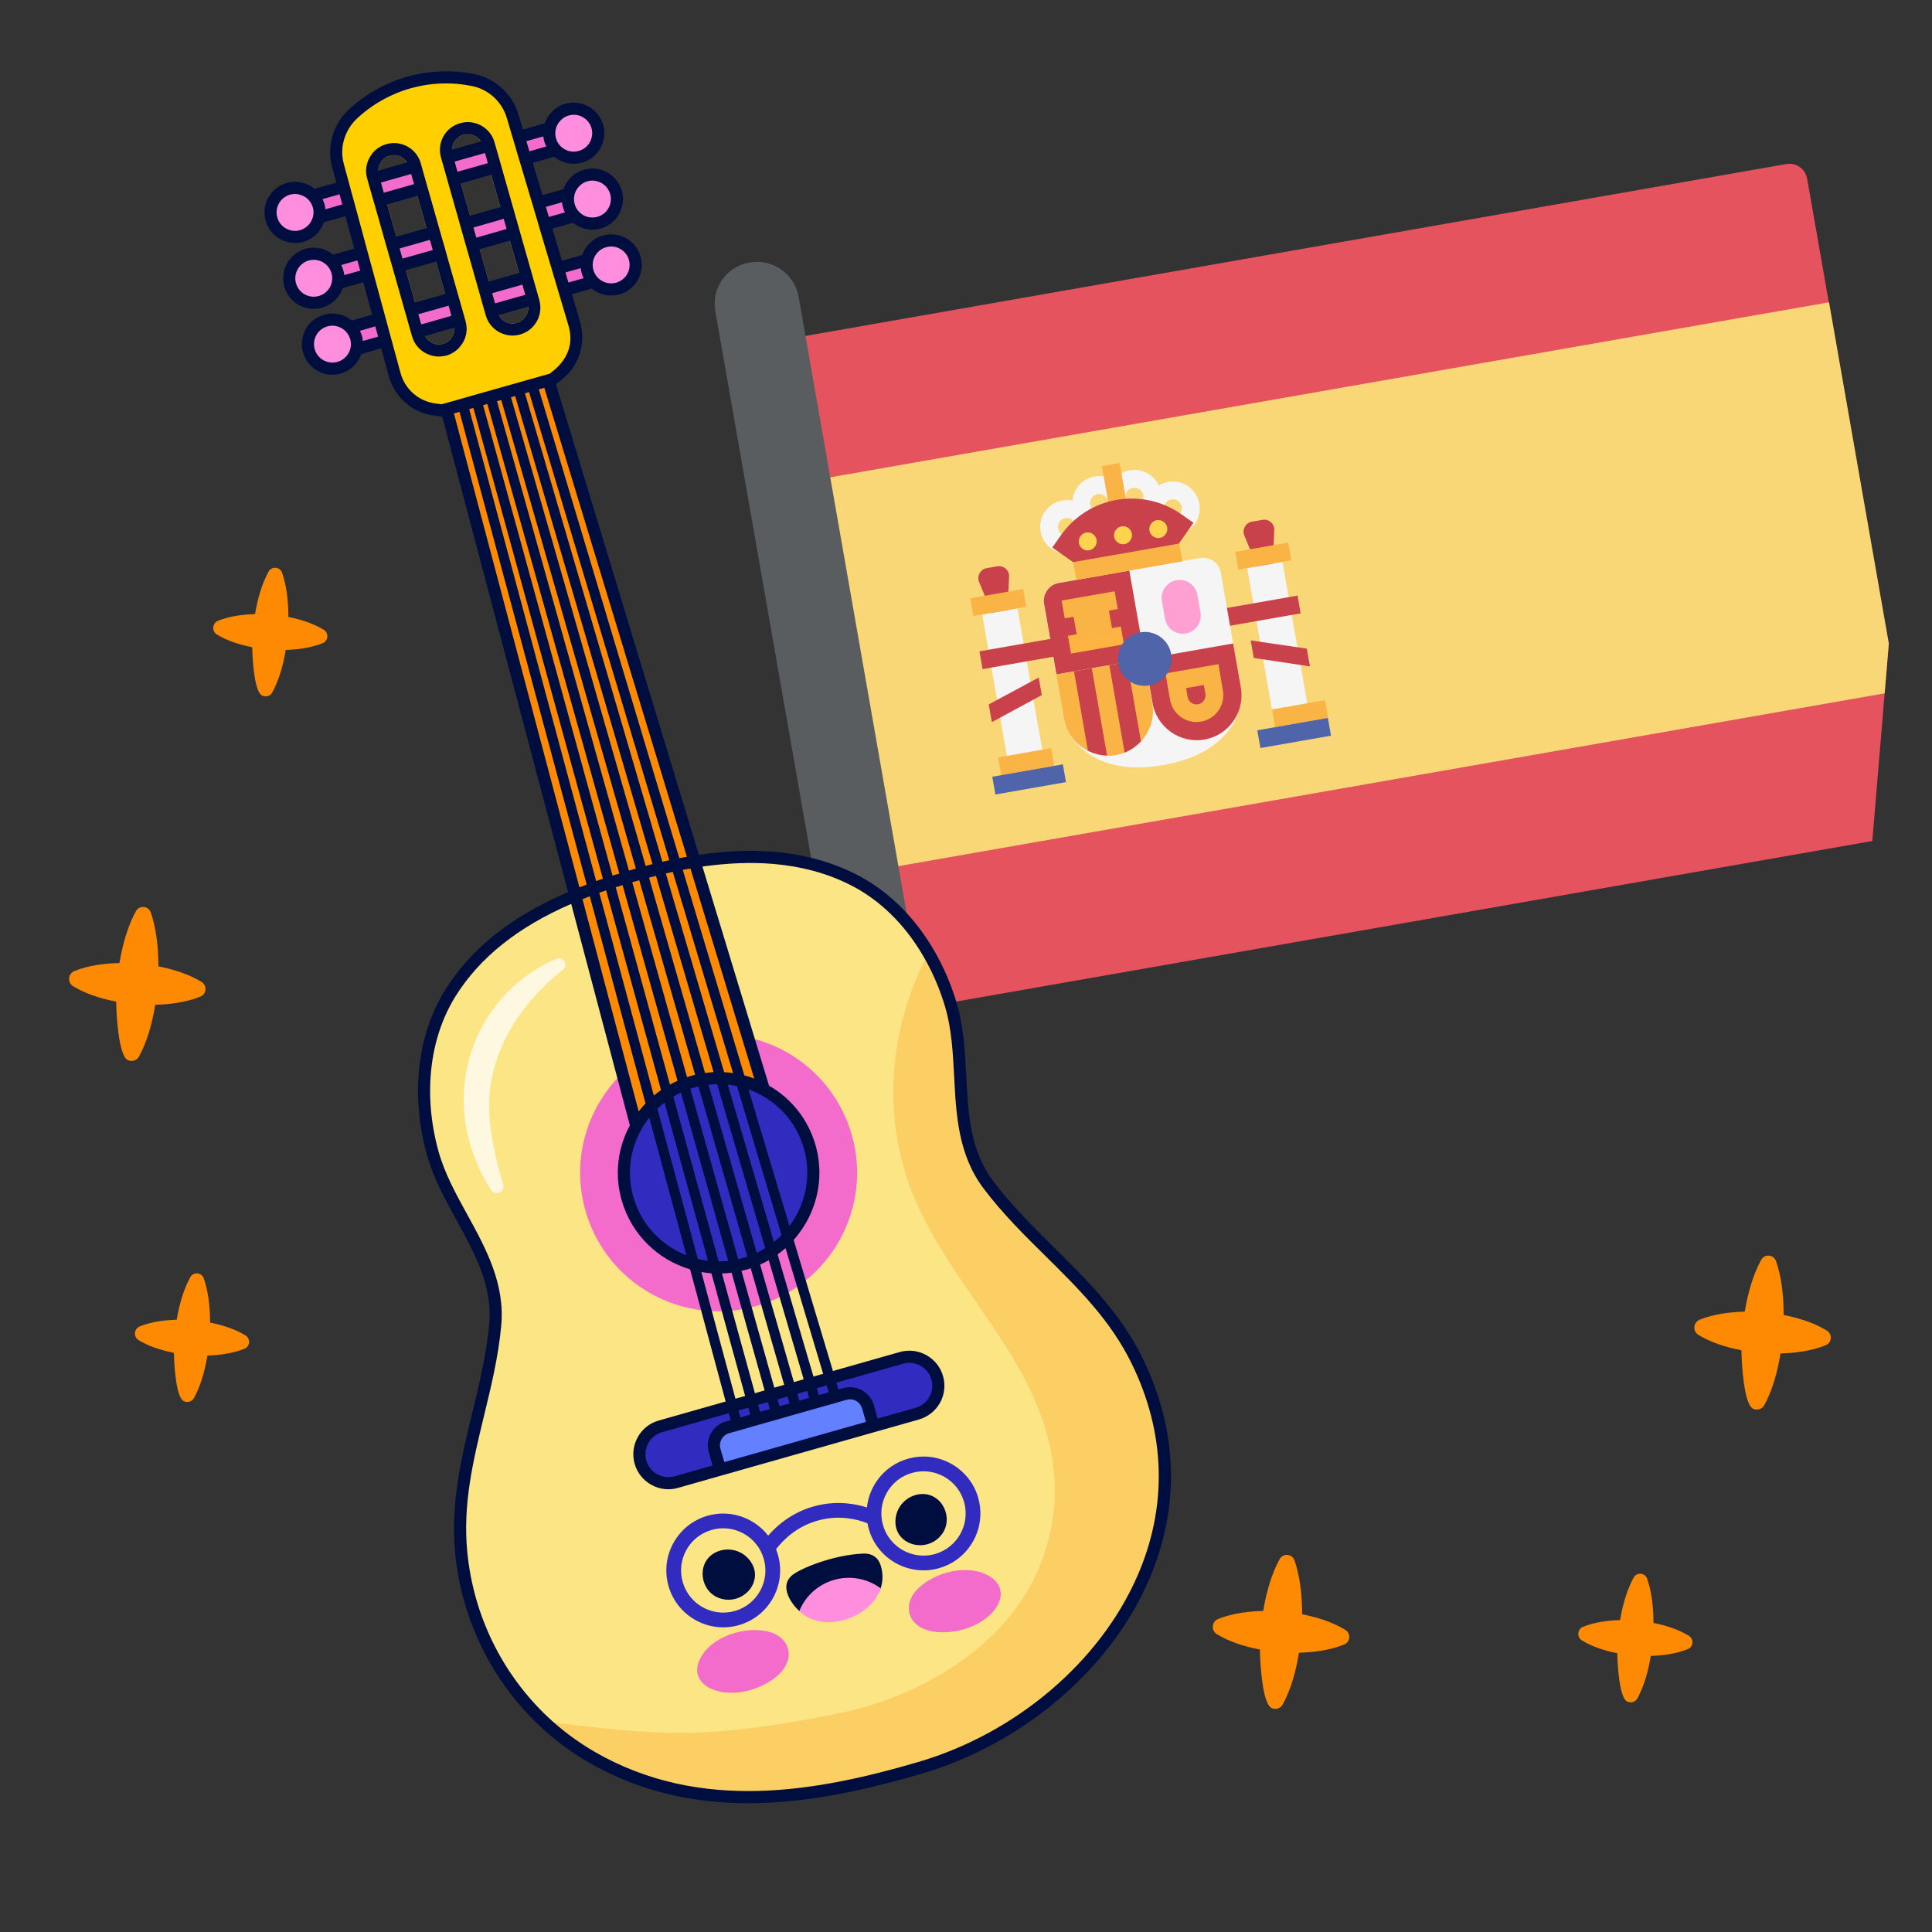
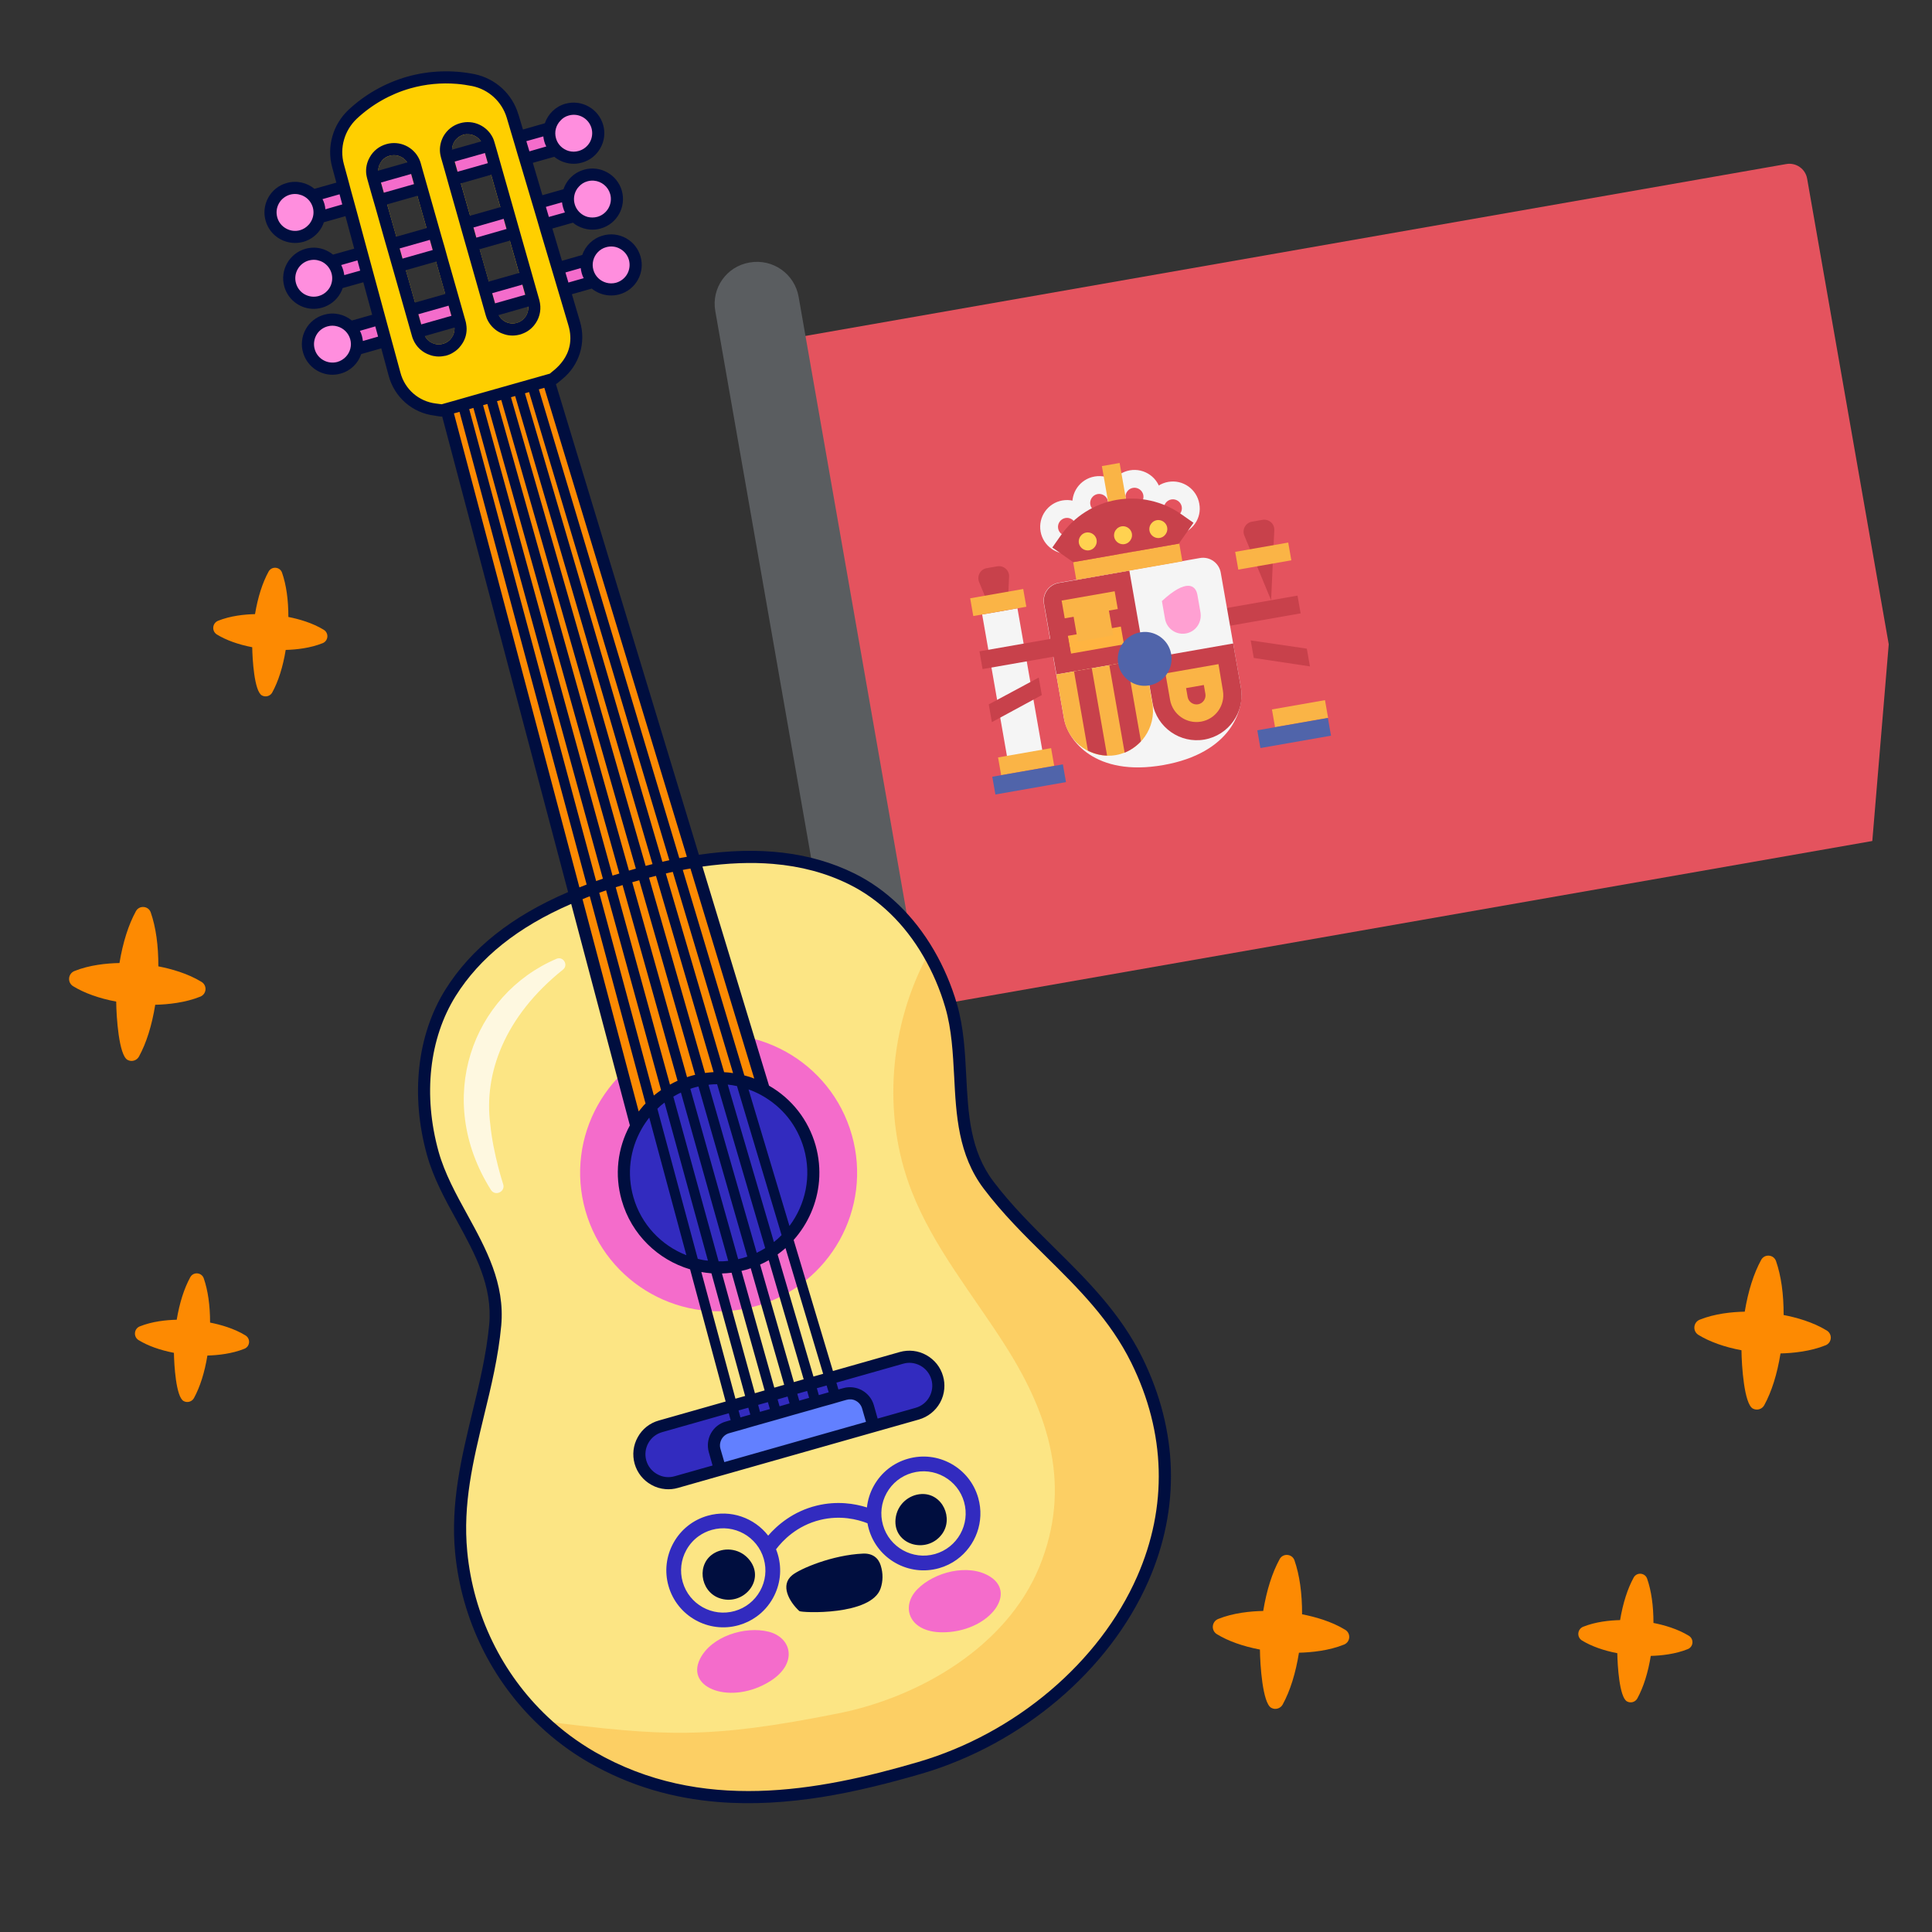
<svg xmlns="http://www.w3.org/2000/svg" width="554" height="554" viewBox="0 0 554 554" fill="none">
  <rect x="0" y="0" width="554" height="554" fill="#333333" stroke="none" />
  <g clip-path="url(#clip0)">
    <g clip-path="url(#clip1)">
      <path d="M262.284 289.277L545.953 239.568C548.801 239.069 550.64 236.373 550.151 233.585L518.198 51.24C517.699 48.392 515.003 46.553 512.215 47.041L228.546 96.751C225.698 97.25 223.86 99.945 224.348 102.733L256.302 285.078C256.79 287.866 259.496 289.765 262.284 289.277Z" fill="#E4535E" />
-       <path d="M524.47 86.68L230.56 138.184L250.099 249.688L544.009 198.184L524.47 86.68Z" fill="#F9D777" />
      <path d="M364.488 172.117L365.403 152.031C365.52 150.2 363.828 148.747 362.01 149.066L358.98 149.597C357.162 149.915 356.127 151.846 356.798 153.539L364.488 172.117Z" fill="#C8414B" />
-       <path d="M367.745 161.115L357.625 162.888L365.175 205.975L375.296 204.201L367.745 161.115Z" fill="#F5F5F5" />
      <path d="M369.398 155.579L354.188 158.244L355.08 163.335L370.29 160.669L369.398 155.579Z" fill="#FAB446" />
      <path d="M372.063 170.789L346.732 175.228L347.624 180.318L372.955 175.88L372.063 170.789Z" fill="#C8414B" />
      <path d="M375.622 191.09L359.519 188.666L358.638 183.636L374.73 186L375.622 191.09Z" fill="#C8414B" />
      <path d="M288.436 185.444L289.351 165.359C289.467 163.527 287.776 162.074 285.958 162.393L282.928 162.924C281.11 163.242 280.074 165.173 280.745 166.867L288.436 185.444Z" fill="#C8414B" />
      <path d="M303.526 167.122C300.738 167.61 298.828 170.256 299.328 173.104L305.104 206.07C306.188 212.252 313.973 222.817 333.547 219.387C353.121 215.957 356.899 203.303 355.827 197.182L350.05 164.216C349.561 161.428 346.916 159.518 344.067 160.017L303.526 167.122Z" fill="#F5F5F5" />
      <path d="M328.277 188.956L302.946 193.395L299.399 173.154C298.9 170.306 300.81 167.66 303.597 167.172L323.838 163.625L328.277 188.956Z" fill="#C8414B" />
      <path d="M328.276 188.956L353.607 184.517L355.827 197.183C357.048 204.152 352.35 210.846 345.381 212.067C338.412 213.289 331.717 208.59 330.496 201.621L328.276 188.956Z" fill="#C8414B" />
      <path d="M302.885 193.405L328.216 188.966L330.435 201.632C331.656 208.601 326.958 215.295 319.989 216.517C313.02 217.738 306.325 213.04 305.104 206.071L302.885 193.405Z" fill="#FAB446" />
      <path d="M327.168 212.573L323.186 189.848L318.096 190.74L322.492 215.828C324.296 215.075 325.905 213.918 327.168 212.573Z" fill="#C8414B" />
      <path d="M317.452 216.649L313.066 191.621L307.976 192.513L311.958 215.238C313.603 216.074 315.509 216.615 317.452 216.649Z" fill="#C8414B" />
      <path d="M321.402 179.667L306.191 182.333L307.083 187.423L322.294 184.757L321.402 179.667Z" fill="#FFB441" />
      <path d="M319.629 169.546L304.418 172.212L305.31 177.302L320.521 174.637L319.629 169.546Z" fill="#FAB446" />
      <path d="M317.614 173.022L307.494 174.796L309.098 183.947L319.218 182.173L317.614 173.022Z" fill="#FAB446" />
      <path d="M291.753 174.432L281.633 176.205L289.183 219.292L299.303 217.518L291.753 174.432Z" fill="#F5F5F5" />
      <path d="M301.402 214.527L286.191 217.192L287.083 222.283L302.294 219.617L301.402 214.527Z" fill="#FAB446" />
      <path d="M293.406 168.895L278.195 171.561L279.087 176.651L294.298 173.985L293.406 168.895Z" fill="#FAB446" />
      <path d="M304.778 219.182L284.538 222.729L285.43 227.819L305.671 224.273L304.778 219.182Z" fill="#5064AA" />
      <path d="M379.94 200.764L364.729 203.43L365.622 208.52L380.832 205.855L379.94 200.764Z" fill="#FAB446" />
      <path d="M380.772 205.865L360.531 209.412L361.423 214.503L381.664 210.956L380.772 205.865Z" fill="#5064AA" />
      <path d="M338.157 155.869L307.735 161.2L308.627 166.29L339.049 160.959L338.157 155.869Z" fill="#FAB446" />
      <path d="M322.826 142.878L317.735 143.77L320.401 158.981L325.491 158.089L322.826 142.878Z" fill="#FFB441" />
      <path d="M316.517 151.791C312.336 152.524 308.347 149.725 307.615 145.543C306.882 141.362 309.681 137.374 313.862 136.641C318.044 135.908 322.032 138.707 322.765 142.888C323.497 147.07 320.698 151.058 316.517 151.791ZM314.744 141.671C313.35 141.915 312.4 143.268 312.644 144.662C312.889 146.056 314.242 147.005 315.636 146.761C317.029 146.517 317.979 145.164 317.735 143.77C317.49 142.376 316.137 141.426 314.744 141.671Z" fill="#F5F5F5" />
      <path d="M326.637 150.017C322.456 150.75 318.467 147.951 317.735 143.77C317.002 139.588 319.801 135.6 323.982 134.867C328.164 134.135 332.152 136.934 332.885 141.115C333.678 145.286 330.818 149.285 326.637 150.017ZM324.864 139.897C323.47 140.141 322.52 141.495 322.764 142.888C323.009 144.282 324.362 145.232 325.756 144.988C327.149 144.743 328.099 143.39 327.855 141.996C327.611 140.603 326.257 139.653 324.864 139.897Z" fill="#F5F5F5" />
      <path d="M337.65 153.334C333.468 154.067 329.48 151.268 328.747 147.087C328.015 142.905 330.814 138.917 334.995 138.184C339.176 137.452 343.165 140.25 343.897 144.432C344.691 148.603 341.892 152.591 337.65 153.334ZM335.876 143.214C334.483 143.458 333.533 144.812 333.777 146.205C334.021 147.599 335.375 148.549 336.768 148.305C338.162 148.06 339.112 146.707 338.868 145.313C338.623 143.919 337.27 142.97 335.876 143.214Z" fill="#F5F5F5" />
      <path d="M307.288 158.655C303.107 159.387 299.119 156.588 298.386 152.407C297.653 148.226 300.452 144.237 304.634 143.505C308.815 142.772 312.803 145.571 313.536 149.752C314.269 153.934 311.47 157.922 307.288 158.655ZM305.515 148.534C304.121 148.779 303.172 150.132 303.416 151.526C303.66 152.919 305.013 153.869 306.407 153.625C307.801 153.381 308.75 152.027 308.506 150.634C308.262 149.24 306.909 148.29 305.515 148.534Z" fill="#F5F5F5" />
      <path d="M345.2 196.421L345.646 198.966C345.89 200.36 344.94 201.713 343.547 201.957C342.153 202.202 340.8 201.252 340.555 199.858L340.109 197.313L345.2 196.421ZM349.398 190.439L334.188 193.104L335.515 200.679C336.248 204.86 340.236 207.659 344.417 206.927C348.599 206.194 351.398 202.206 350.665 198.024L349.398 190.439Z" fill="#FAB446" />
-       <path d="M340.05 181.646C337.262 182.134 334.566 180.296 334.067 177.447L333.175 172.357C332.687 169.569 334.525 166.874 337.374 166.375C340.161 165.886 342.857 167.725 343.356 170.573L344.248 175.663C344.687 178.522 342.837 181.157 340.05 181.646Z" fill="#FFA0D2" />
+       <path d="M340.05 181.646C337.262 182.134 334.566 180.296 334.067 177.447L333.175 172.357C340.161 165.886 342.857 167.725 343.356 170.573L344.248 175.663C344.687 178.522 342.837 181.157 340.05 181.646Z" fill="#FFA0D2" />
      <path d="M335.61 186.609C337.087 191.472 333.638 196.386 328.563 196.651C325.095 196.821 321.89 194.572 320.871 191.253C319.394 186.39 322.843 181.475 327.918 181.211C331.386 181.04 334.591 183.289 335.61 186.609Z" fill="#5064AA" />
      <path d="M321.051 132.757L315.961 133.649L318.626 148.86L323.717 147.968L321.051 132.757Z" fill="#FAB446" />
      <path d="M307.734 161.2L301.752 157.002L304.201 153.512C308 148.099 313.735 144.471 320.219 143.334C326.703 142.198 333.402 143.71 338.743 147.459L342.233 149.908L338.034 155.89L307.734 161.2Z" fill="#C8414B" />
      <path d="M324.475 152.645C325.014 154.3 323.815 156.009 322.076 156.064C320.953 156.073 319.956 155.373 319.583 154.314C319.043 152.66 320.243 150.951 321.982 150.896C323.105 150.887 324.102 151.586 324.475 152.645Z" fill="#FFD250" />
      <path d="M314.355 154.419C314.894 156.073 313.695 157.782 311.955 157.837C310.833 157.847 309.836 157.147 309.463 156.088C308.923 154.434 310.123 152.724 311.862 152.669C312.985 152.66 313.982 153.36 314.355 154.419Z" fill="#FFD250" />
      <path d="M334.595 150.872C335.135 152.526 333.935 154.235 332.196 154.29C331.073 154.3 330.076 153.6 329.703 152.541C329.163 150.887 330.363 149.177 332.102 149.123C333.225 149.113 334.222 149.813 334.595 150.872Z" fill="#FFD250" />
      <path d="M306.191 182.332L280.86 186.771L281.752 191.861L307.083 187.423L306.191 182.332Z" fill="#C8414B" />
      <path d="M284.418 207.072L298.737 199.316L297.855 194.286L283.526 201.981L284.418 207.072Z" fill="#C8414B" />
      <path d="M265.704 364.755C259.098 365.913 252.831 361.514 251.674 354.909L205.108 89.178C203.961 82.633 208.309 76.437 214.854 75.29L214.975 75.269C221.581 74.111 227.848 78.51 229.006 85.115L275.561 350.786C276.708 357.33 272.249 363.608 265.704 364.755Z" fill="#5A5D60" />
    </g>
    <path d="M263.794 506.931C233.001 515.923 199.693 521.172 169.645 503.845C164.639 500.947 160.012 497.493 155.874 493.572C142.633 481.092 134.063 463.882 132.249 445.096C130.037 422.052 139.934 402.15 142.001 379.999C143.727 361.261 128.826 347.681 124.083 330.626C119.8 315.187 120.815 298.086 129.204 284.678C140.759 266.24 161.885 256.609 181.797 251.037C201.647 245.31 224.681 242.393 244.205 251.998C253.548 256.601 261.007 264.244 266.282 273.319C269.038 278.03 271.193 283.121 272.724 288.388C277.674 305.383 272.126 324.774 283.462 339.8C296.855 357.558 315.738 369.282 325.975 390.045C351.865 442.593 311.001 493.066 263.794 506.931Z" fill="#FCE584" />
    <g opacity="0.5">
      <path opacity="0.5" d="M263.794 506.931C233.001 515.923 199.693 521.173 169.645 503.845C164.639 500.947 160.012 497.493 155.874 493.572C190.242 497.888 202.939 498.79 240.335 491.325C263.816 486.64 288.685 472.124 298.051 449.265C307.378 426.45 300.935 405.783 288.429 386.097C279.094 371.367 267.671 357.679 261.361 341.432C252.842 319.541 255.01 293.974 266.282 273.319C269.038 278.03 271.193 283.121 272.724 288.388C277.674 305.383 272.126 324.774 283.462 339.8C296.855 357.558 315.738 369.282 325.975 390.045C351.865 442.593 311.001 493.066 263.794 506.931Z" fill="#FD8A02" />
    </g>
    <path opacity="0.75" d="M140.589 322.394C141.403 330.898 144.373 339.849 144.291 339.581C144.956 341.749 141.984 343.121 140.77 341.197C124.378 315.21 135.402 285.248 159.569 274.939C161.512 274.11 163.076 276.725 161.426 278.044C144.751 291.378 138.659 307.774 140.589 322.394Z" fill="white" />
    <path d="M220.404 467.891C213.642 466.19 203.897 469.221 200.692 475.765C196.536 484.254 209.799 488.992 220.811 482.095C228.85 477.059 227.098 469.576 220.404 467.891Z" fill="#F46CCB" />
    <path d="M283.901 452.092C277.732 448.215 267.851 450.767 262.998 455.773C258.193 460.73 260.643 468.014 270.129 468.063C283.122 468.133 291.905 457.122 283.901 452.092Z" fill="#F46CCB" />
    <path d="M195.21 298.099C174.115 304.093 161.873 326.055 167.868 347.15C173.863 368.245 195.823 380.486 216.918 374.492C238.014 368.497 250.255 346.536 244.26 325.441C238.265 304.346 216.305 292.104 195.21 298.099Z" fill="#F46CCB" />
    <path d="M159.865 36.13L87.463 56.709L89.241 62.965L161.643 42.386L159.865 36.13Z" fill="#F46CCB" />
    <path d="M165.232 55.014L92.83 75.593L94.608 81.849L167.011 61.27L165.232 55.014Z" fill="#F46CCB" />
    <path d="M170.592 73.91L98.19 94.481L99.968 100.738L172.37 80.166L170.592 73.91Z" fill="#F46CCB" />
    <path d="M171.273 36.276C170.213 32.542 166.325 30.375 162.591 31.436C158.857 32.497 156.69 36.384 157.751 40.118C158.812 43.853 162.7 46.02 166.434 44.959C170.168 43.898 172.335 40.011 171.273 36.276Z" fill="#FF8EDE" />
    <path d="M91.358 58.987C90.296 55.253 86.409 53.086 82.675 54.147C78.941 55.208 76.774 59.096 77.835 62.829C78.896 66.563 82.783 68.73 86.517 67.669C90.251 66.608 92.418 62.721 91.358 58.987Z" fill="#FF8EDE" />
    <path d="M176.641 55.162C175.58 51.428 171.693 49.261 167.958 50.322C164.224 51.383 162.057 55.27 163.118 59.005C164.179 62.739 168.066 64.906 171.8 63.845C175.535 62.783 177.702 58.896 176.641 55.162Z" fill="#FF8EDE" />
    <path d="M96.724 77.872C95.663 74.137 91.776 71.97 88.042 73.031C84.308 74.092 82.141 77.979 83.203 81.714C84.263 85.448 88.151 87.615 91.885 86.554C95.618 85.493 97.785 81.606 96.724 77.872Z" fill="#FF8EDE" />
    <path d="M182.007 74.047C180.946 70.313 177.059 68.146 173.325 69.207C169.59 70.268 167.423 74.155 168.484 77.889C169.545 81.623 173.432 83.79 177.167 82.729C180.901 81.668 183.068 77.781 182.007 74.047Z" fill="#FF8EDE" />
    <path d="M93.408 91.917C89.673 92.978 87.506 96.865 88.567 100.599C89.628 104.333 93.515 106.5 97.25 105.438C100.984 104.377 103.151 100.49 102.09 96.756C101.029 93.023 97.142 90.856 93.408 91.917Z" fill="#FF8EDE" />
    <path d="M272.755 419.735C268.949 417.615 264.545 417.104 260.353 418.298C256.16 419.488 252.689 422.242 250.566 426.049C249.48 427.998 248.823 430.106 248.594 432.26C245.104 431.154 240.03 430.314 234.212 431.729C227.389 433.389 222.841 437.377 220.274 440.34C216.309 435.239 209.508 432.762 202.925 434.635C198.731 435.827 195.256 438.582 193.138 442.387C191.017 446.194 190.505 450.6 191.698 454.791C194.16 463.442 203.201 468.476 211.852 466.016C213.709 465.489 215.426 464.654 216.946 463.555C218.857 462.176 220.459 460.384 221.639 458.264C223.76 454.458 224.272 450.052 223.08 445.861C222.923 445.311 222.739 444.777 222.531 444.257C224.409 441.773 228.501 437.465 235.21 435.833C240.979 434.431 245.876 435.666 248.749 436.795C248.848 437.349 248.971 437.901 249.127 438.45C251.59 447.101 260.631 452.137 269.281 449.676C271.153 449.144 272.856 448.303 274.349 447.226C279.76 443.321 282.435 436.303 280.509 429.522C279.316 425.33 276.562 421.855 272.755 419.735ZM217.95 456.207C216.378 459.027 213.801 461.071 210.696 461.954C204.285 463.777 197.585 460.045 195.762 453.634C194.878 450.529 195.256 447.265 196.828 444.444C197.704 442.872 198.889 441.544 200.306 440.523C201.434 439.71 202.706 439.09 204.082 438.699C210.493 436.875 217.193 440.607 219.016 447.019C219.9 450.123 219.522 453.387 217.95 456.207ZM276.445 430.678C278.269 437.09 274.533 443.79 268.126 445.613C261.715 447.437 255.015 443.706 253.191 437.293C252.307 434.188 252.686 430.923 254.257 428.103C255.831 425.28 258.409 423.24 261.509 422.359C264.615 421.475 267.88 421.853 270.7 423.425C273.521 424.997 275.563 427.572 276.445 430.678Z" fill="#322BBF" />
    <path d="M232.183 328.866C236.281 343.287 227.904 358.316 213.483 362.414C199.062 366.512 184.049 358.131 179.951 343.71C177.879 336.419 178.997 328.982 182.464 322.882C185.863 316.905 191.509 312.207 198.639 310.182C205.77 308.155 213.058 309.177 219.076 312.477C225.251 315.838 230.112 321.576 232.183 328.866Z" fill="#322BBF" />
    <path d="M268.749 395.091C270.003 399.504 267.455 404.098 263.027 405.356L193.927 424.993C191.72 425.619 189.467 425.293 187.615 424.247C185.751 423.221 184.288 421.477 183.66 419.271C182.406 414.858 184.97 410.259 189.383 409.005L258.482 389.369C260.705 388.737 262.942 389.069 264.811 390.111C266.658 391.141 268.121 392.885 268.749 395.091Z" fill="#322BBF" />
    <path d="M248.891 403.408L250.459 408.928L206.492 421.422L204.922 415.903C204.115 413.062 205.764 410.103 208.605 409.296L242.283 399.726C245.125 398.918 248.083 400.567 248.891 403.408Z" fill="#6280FF" />
    <path d="M219.067 312.479C213.054 309.184 205.775 308.156 198.638 310.179C191.502 312.202 185.869 316.912 182.461 322.877L124.305 103.169L152.999 95.034L219.067 312.479Z" fill="#FD8A02" />
    <path d="M164.636 92.707L146.981 33.256C145.401 28.026 141.098 24.08 135.743 22.974C129.512 21.697 123.149 21.98 117.193 23.673C111.255 25.368 105.705 28.471 101.075 32.834C99.076 34.722 97.68 37.047 96.964 39.585C96.25 42.103 96.216 44.834 96.924 47.49L113.153 107.326C114.618 112.76 119.209 116.749 124.772 117.446L126.785 117.711L158.494 108.689L160.074 107.406C164.439 103.894 166.242 98.075 164.636 92.707ZM144.793 92.175C143.736 91.602 142.982 90.647 142.653 89.476L129.781 44.225C129.451 43.074 129.593 41.844 130.183 40.809C130.775 39.753 131.73 38.999 132.903 38.652C133.439 38.503 133.965 38.469 134.504 38.514C136.313 38.666 137.935 39.906 138.459 41.753L151.31 87.021C152.002 89.405 150.611 91.906 148.21 92.578C147.058 92.906 145.828 92.765 144.793 92.175ZM121.487 95.501L108.636 50.232C108.305 49.081 108.446 47.871 109.038 46.816C109.61 45.759 110.566 45.005 111.736 44.676C112.271 44.527 112.818 44.475 113.339 44.519C115.167 44.672 116.77 45.91 117.292 47.776L130.164 93.027C130.837 95.41 129.446 97.911 127.045 98.582C124.661 99.274 122.16 97.883 121.487 95.501Z" fill="#FFCF00" />
    <path d="M204.959 445.274C199.633 448.208 200.688 456.181 206.142 458.218C212.923 460.75 219.528 453.322 215.009 447.444C212.442 444.104 208.074 443.558 204.959 445.274Z" fill="#000E3F" />
    <path d="M264.202 428.418C260.649 428.599 257.222 431.363 256.798 435.555C256.051 442.931 265.577 445.77 270.009 440.047C273.574 435.443 270.274 428.109 264.202 428.418Z" fill="#000E3F" />
    <path d="M247.494 445.493C238.632 445.883 229.416 449.844 227.178 451.67C223.619 454.549 226.3 459.272 229.199 461.967C229.744 462.489 249.882 463.353 252.523 455.446C253.192 453.439 253.275 451.234 252.544 448.897C251.885 446.756 250.221 445.379 247.494 445.493Z" fill="#000E3F" />
    <path d="M327.542 389.267C321.201 376.448 311.562 366.901 302.233 357.695C296.258 351.769 290.061 345.667 284.846 338.761C278.174 329.906 277.634 319.503 277.066 308.497C276.724 301.659 276.347 294.608 274.403 287.896C272.8 282.413 270.573 277.217 267.787 272.445C262.037 262.571 254.165 254.973 244.967 250.448C232.536 244.322 217.812 242.545 200.403 245.109L159.41 110.153C159.684 110.044 160.882 108.993 161.17 108.761C166.12 104.791 168.125 98.278 166.31 92.204L163.99 84.365L169.682 82.753C171.051 83.859 172.741 84.548 174.529 84.697C175.54 84.782 176.591 84.687 177.632 84.409C179.903 83.763 181.776 82.276 182.912 80.231C184.048 78.187 184.323 75.836 183.677 73.564C183.03 71.318 181.569 69.448 179.524 68.312C177.479 67.176 175.102 66.899 172.857 67.547C169.998 68.352 167.862 70.495 166.965 73.108L161.137 74.787L158.388 65.529L164.294 63.856C164.709 64.204 165.127 64.5 165.602 64.748C166.725 65.364 167.921 65.725 169.139 65.826C170.175 65.913 171.253 65.82 172.27 65.514C176.919 64.206 179.621 59.343 178.313 54.694C176.98 50.043 172.118 47.34 167.494 48.651C165.222 49.296 163.352 50.758 162.216 52.802C161.967 53.277 161.745 53.754 161.572 54.261L155.533 55.975L152.786 46.691L158.931 44.961C160.3 46.066 161.988 46.781 163.802 46.933C164.812 47.017 165.864 46.922 166.907 46.618C169.15 45.996 171.022 44.509 172.159 42.465C173.321 40.422 173.597 38.045 172.95 35.799C171.616 31.148 166.753 28.445 162.104 29.754C159.246 30.559 157.133 32.73 156.237 35.343L149.956 37.14L148.65 32.779C148.624 32.776 148.626 32.751 148.626 32.751C146.896 26.918 142.07 22.522 136.096 21.267C129.681 19.975 123.006 20.226 116.727 21.997C110.445 23.795 104.612 27.091 99.854 31.574C97.699 33.637 96.098 36.243 95.312 39.101C94.472 41.979 94.454 45.004 95.252 47.941L96.447 52.372L90.168 54.144C88.02 52.373 85.053 51.656 82.191 52.486C79.948 53.108 78.076 54.595 76.94 56.64C76.326 57.736 75.965 58.932 75.862 60.176C75.775 61.213 75.87 62.264 76.174 63.307C76.796 65.55 78.283 67.423 80.327 68.559C81.424 69.172 82.646 69.535 83.864 69.637C84.9 69.724 85.952 69.629 86.993 69.35C89.238 68.703 91.111 67.216 92.247 65.171C92.495 64.696 92.718 64.219 92.862 63.735L99.062 61.983L101.571 71.299L95.506 73.01C95.115 72.691 94.67 72.393 94.221 72.147C92.179 70.985 89.827 70.71 87.556 71.355C82.905 72.689 80.202 77.552 81.536 82.203C82.565 85.811 85.702 88.239 89.253 88.535C90.263 88.619 91.315 88.525 92.358 88.22C94.604 87.573 96.474 86.112 97.61 84.067C97.884 83.594 98.106 83.117 98.254 82.607L104.185 80.937L106.72 90.256L100.895 91.909C98.746 90.138 95.806 89.422 92.944 90.253C90.674 90.872 88.802 92.36 87.666 94.404C87.053 95.501 86.692 96.697 86.588 97.941C86.501 98.977 86.596 100.029 86.9 101.072C87.93 104.68 91.064 107.133 94.615 107.43C95.626 107.514 96.677 107.419 97.72 107.115C100.579 106.31 102.689 104.164 103.588 101.526L109.333 99.892L111.465 107.794C113.12 113.907 118.251 118.407 124.553 119.168C124.814 119.202 126.531 119.543 126.801 119.434L162.901 255.807C146.692 262.751 135.092 271.984 127.716 283.762C119.614 296.732 117.676 313.999 122.407 331.094C124.271 337.825 127.669 344.006 130.979 349.996C136.276 359.676 141.28 368.808 140.28 379.84C139.458 388.434 137.421 396.9 135.435 405.058C132.36 417.822 129.145 431.017 130.511 445.273C132.343 464.264 140.943 481.891 154.683 494.831C158.914 498.837 163.654 502.39 168.781 505.35C180.829 512.305 193.282 515.668 205.719 516.707C215.799 517.548 225.876 516.851 235.713 515.298C245.551 513.719 255.149 511.259 264.295 508.604C293.158 500.108 318.066 478.991 329.279 453.445C338.492 432.478 337.894 410.275 327.542 389.267ZM251.663 406.779L250.575 402.931C249.505 399.189 245.567 396.981 241.798 398.05L240.41 398.429L239.842 396.477L258.951 391.054C259.726 390.831 260.516 390.741 261.294 390.806C262.226 390.884 263.116 391.167 263.964 391.629C265.484 392.486 266.594 393.884 267.079 395.568C267.565 397.252 267.338 399.033 266.506 400.555C265.647 402.101 264.25 403.211 262.539 403.694L251.663 406.779ZM135.749 116.971L172.877 251.969C172.231 252.202 171.588 252.409 170.942 252.642L134.546 117.314L135.749 116.971ZM139.756 115.844L177.593 250.483C176.926 250.663 176.282 250.87 175.639 251.077L138.528 116.185L139.756 115.844ZM143.741 114.689L182.329 249.079C182.008 249.182 181.662 249.258 181.34 249.361C181.019 249.465 180.673 249.541 180.351 249.644L142.513 115.03L143.741 114.689ZM147.723 113.561L187.108 247.782C186.441 247.961 185.799 248.142 185.134 248.295L146.52 113.904L147.723 113.561ZM151.705 112.432L191.923 246.671C191.26 246.798 190.595 246.951 189.93 247.104L150.528 112.777L151.705 112.432ZM232.017 400.833L229.184 401.64L228.618 399.662L231.451 398.855L232.017 400.833ZM211.78 404.44L214.585 403.656L215.151 405.634L212.318 406.441L211.78 404.44ZM187.964 313.763C187.798 313.88 187.629 314.022 187.489 314.141L171.835 256.004C172.48 255.771 173.126 255.538 173.797 255.307L189.551 312.565L189.549 312.591C188.996 312.962 188.493 313.364 187.964 313.763ZM183.302 252.421L199.334 308.215C198.937 308.286 198.563 308.385 198.161 308.508C197.76 308.631 197.386 308.731 197.008 308.882L181.298 252.984C181.619 252.881 181.965 252.805 182.287 252.702C182.634 252.6 182.956 252.497 183.302 252.421ZM200.281 311.556L214.291 360.319C213.861 360.466 213.431 360.613 213.004 360.734C212.576 360.855 212.123 360.973 211.671 361.066L197.956 312.223C198.333 312.072 198.709 311.947 199.109 311.85C199.482 311.751 199.884 311.628 200.281 311.556ZM213.949 364.099C214.402 363.98 214.832 363.834 215.264 363.661L224.865 397.104L222.032 397.911L212.617 364.431C213.068 364.339 213.496 364.218 213.949 364.099ZM203.166 311.066C203.326 311.027 203.509 311.016 203.641 311.001C204.3 310.926 204.98 310.904 205.632 310.906L219.424 357.902C218.653 358.386 217.832 358.839 216.99 359.238L203.166 311.066ZM203.514 307.52C203.067 307.561 202.62 307.602 202.171 307.669L186.104 251.664C186.771 251.485 187.439 251.306 188.104 251.152L204.618 307.43C204.251 307.452 203.883 307.473 203.514 307.52ZM194.288 309.907C193.556 310.237 192.847 310.595 192.135 311.006L192.109 311.003L176.561 254.415C177.205 254.208 177.848 254.001 178.518 253.796L194.288 309.907ZM194.086 313.883C194.468 313.68 194.85 313.477 195.256 313.302L208.813 361.557C207.891 361.662 206.973 361.716 206.062 361.692L193.073 314.451C193.404 314.243 193.732 314.062 194.086 313.883ZM209.782 364.951L219.253 398.697L216.472 399.508L207.024 365.165C207.94 365.137 208.857 365.083 209.782 364.951ZM217.393 402.847L220.198 402.064L220.764 404.042L217.931 404.849L217.393 402.847ZM222.977 401.278L225.838 400.448L226.404 402.426L223.543 403.256L222.977 401.278ZM227.645 396.32L217.962 362.609C218.802 362.236 219.644 361.836 220.441 361.355L230.452 395.51L227.645 396.32ZM208.677 311.004C209.582 311.106 210.459 311.231 211.329 311.434L224.119 354.172C223.435 354.872 222.701 355.541 221.919 356.154L208.677 311.004ZM207.644 307.448L190.927 250.475C191.594 250.296 192.259 250.143 192.922 250.016L210.204 307.714C209.356 307.565 208.501 307.493 207.644 307.448ZM185.107 316.42L185.105 316.446C184.964 316.565 184.85 316.686 184.735 316.807C184.677 316.88 184.593 316.952 184.506 317.049C184.103 317.511 183.697 317.999 183.316 318.489C183.258 318.562 183.2 318.635 183.141 318.709L167.037 257.847C167.715 257.539 168.414 257.284 169.116 257.004L185.107 316.42ZM183.974 323.737C184.618 322.59 185.361 321.504 186.177 320.477L196.815 359.93C189.664 357.141 183.85 351.149 181.615 343.24C179.74 336.638 180.579 329.715 183.974 323.737ZM188.503 317.93C188.531 317.907 188.531 317.907 188.531 317.907C189.157 317.281 189.833 316.685 190.554 316.171L202.999 361.489C202.015 361.407 201.039 361.221 200.093 360.985L188.503 317.93ZM203.691 365.095L204.001 365.121L213.667 400.292L210.888 401.078L201.11 364.749C201.958 364.898 202.835 365.023 203.691 365.095ZM209.513 407.226L208.122 407.631C206.306 408.132 204.797 409.336 203.876 410.981C202.954 412.653 202.742 414.566 203.243 416.382L204.33 420.229L193.453 423.313C191.769 423.798 189.985 423.597 188.442 422.712C186.92 421.88 185.81 420.483 185.325 418.799C184.338 415.299 186.364 411.658 189.865 410.671L208.973 405.248L209.513 407.226ZM207.699 419.258L206.583 415.434C206.322 414.499 206.456 413.519 206.916 412.696C207.378 411.848 208.16 411.235 209.069 410.972L210.432 410.59L213.211 409.804L216.072 408.973L218.851 408.188L221.71 407.383L224.463 406.596L227.35 405.767L230.129 404.981L232.988 404.177L235.795 403.367L238.626 402.586L241.407 401.775L242.769 401.393C243.171 401.27 243.618 401.229 244.058 401.266C244.551 401.307 245.034 401.452 245.507 401.726C246.33 402.186 246.943 402.968 247.206 403.877L248.319 407.727L236.801 410.992L207.699 419.258ZM237.629 399.241L234.796 400.048L234.23 398.07L237.035 397.286L237.629 399.241ZM233.257 394.726L222.978 359.712C223.756 359.151 224.512 358.536 225.244 357.893L236.036 393.941L233.257 394.726ZM214.641 312.39C215.882 312.833 217.065 313.349 218.237 313.995C221.256 315.656 223.866 317.831 225.946 320.431C228.024 323.031 229.572 326.056 230.524 329.346C232.783 337.284 230.983 345.405 226.374 351.544L214.641 312.39ZM213.437 308.375L195.787 249.446C196.53 249.299 197.273 249.153 197.986 249.056L216.282 309.291C215.349 308.9 214.408 308.613 213.437 308.375ZM196.963 245.683C196.248 245.806 195.533 245.929 194.79 246.075L154.51 111.649L156.086 111.206L196.963 245.683ZM173.805 70.886C175.167 70.504 176.59 70.649 177.81 71.351C179.058 72.029 179.954 73.174 180.338 74.51C180.72 75.873 180.547 77.32 179.871 78.542C179.167 79.787 178.05 80.659 176.686 81.067C175.725 81.326 174.734 81.322 173.842 81.065C172.108 80.581 170.679 79.261 170.155 77.417C169.63 75.573 170.155 73.66 171.386 72.354C172.016 71.676 172.844 71.145 173.805 70.886ZM166.52 76.879C166.583 77.38 166.673 77.857 166.813 78.364C166.956 78.846 167.124 79.329 167.375 79.768L162.991 81.019L162.137 78.13L166.52 76.879ZM168.442 51.991C169.057 51.808 169.688 51.756 170.31 51.808C172.434 51.986 174.347 53.45 174.973 55.642C175.756 58.446 174.13 61.363 171.322 62.173C170.362 62.432 169.396 62.43 168.477 62.197C168.069 62.084 167.665 61.92 167.291 61.706C166.072 61.004 165.173 59.886 164.792 58.523C164.41 57.161 164.58 55.74 165.256 54.518C165.47 54.145 165.708 53.799 166.021 53.486C166.654 52.781 167.481 52.25 168.442 51.991ZM161.156 58.01C161.22 58.485 161.309 58.988 161.451 59.469C161.591 59.977 161.786 60.463 161.982 60.923L157.387 62.209L156.533 59.32L161.156 58.01ZM163.078 33.121C165.885 32.312 168.801 33.939 169.612 36.746C169.994 38.108 169.823 39.529 169.145 40.777C168.443 41.997 167.324 42.895 165.961 43.277C164.998 43.562 164.007 43.557 163.09 43.298C162.682 43.185 162.304 43.023 161.93 42.81C160.708 42.134 159.81 41.015 159.428 39.652C158.904 37.808 159.427 35.921 160.684 34.617C161.289 33.911 162.116 33.38 163.078 33.121ZM155.793 39.115C155.855 39.616 155.943 40.119 156.086 40.601C156.228 41.082 156.397 41.566 156.647 42.004L151.808 43.4L150.93 40.483L155.793 39.115ZM86.045 66.01C84.683 66.392 83.262 66.221 82.016 65.517C80.794 64.841 79.896 63.722 79.514 62.36C79.132 60.997 79.277 59.574 79.982 58.329C80.658 57.107 81.802 56.211 83.139 55.827C83.78 55.645 84.41 55.594 85.032 55.646C85.343 55.672 85.678 55.726 85.982 55.829C86.393 55.916 86.796 56.08 87.17 56.294C88.418 56.972 89.29 58.088 89.698 59.453C90.08 60.816 89.907 62.262 89.205 63.482C88.991 63.856 88.751 64.227 88.44 64.514C87.807 65.218 86.983 65.723 86.045 66.01ZM93.304 60.015C93.268 59.516 93.179 59.013 93.039 58.506C92.897 58.024 92.728 57.541 92.478 57.102L97.369 55.711L98.143 58.619L93.304 60.015ZM91.411 84.879C90.048 85.261 88.627 85.09 87.38 84.412C86.158 83.736 85.262 82.591 84.88 81.229C84.071 78.422 85.723 75.507 88.53 74.698C89.143 74.54 89.776 74.463 90.398 74.515C90.709 74.541 91.043 74.595 91.348 74.698C91.758 74.785 92.162 74.949 92.535 75.163C93.781 75.867 94.653 76.983 95.061 78.348C95.443 79.71 95.272 81.131 94.594 82.379C94.38 82.753 94.117 83.096 93.829 83.411C93.171 84.113 92.346 84.618 91.411 84.879ZM98.721 78.888C98.658 78.388 98.544 77.882 98.401 77.401C98.259 76.919 98.088 76.461 97.84 75.997L102.491 74.664L103.29 77.6L98.721 78.888ZM96.773 103.775C93.968 104.558 91.025 102.929 90.241 100.124C89.859 98.762 90.03 97.341 90.708 96.093C91.384 94.871 92.528 93.975 93.891 93.594C94.854 93.309 95.843 93.339 96.735 93.596C98.468 94.08 99.895 95.425 100.422 97.244C100.946 99.088 100.423 100.975 99.192 102.281C98.563 102.959 97.736 103.49 96.773 103.775ZM104.058 97.781C103.995 97.28 103.907 96.777 103.767 96.27C103.624 95.788 103.456 95.304 103.205 94.866L107.617 93.591L108.415 96.527L104.058 97.781ZM126.651 115.924C126.391 115.891 124.714 115.672 124.974 115.706C120.092 115.116 116.101 111.651 114.83 106.874L112.675 98.944C112.758 99.254 111.58 94.932 104.913 70.351L102.403 61.035L101.484 57.671L100.683 54.76L99.788 51.424L98.59 47.019C97.973 44.724 97.991 42.325 98.65 40.057C99.281 37.814 100.551 35.728 102.252 34.096C106.613 29.999 111.928 26.971 117.674 25.338C122.003 24.108 126.554 23.679 131.036 24.053C132.513 24.177 133.955 24.402 135.393 24.678C140.113 25.646 143.918 29.147 145.307 33.752L146.589 38.086L147.588 41.43L148.441 44.345L149.442 47.664L152.191 56.922L153.19 60.267L154.045 63.156L155.018 66.499L157.769 75.731L158.768 79.075L159.623 81.964L160.622 85.309L162.963 93.202C165.703 102.211 158.066 106.603 157.677 107.138C157.41 107.214 134.554 113.682 134.828 113.606C134.55 113.685 130.594 114.816 130.872 114.736C130.595 114.815 126.374 116.001 126.651 115.924ZM130.165 118.54L131.767 118.1L168.224 253.642C167.524 253.896 166.822 254.177 166.146 254.46L130.165 118.54ZM326.081 452.054C315.284 476.671 291.22 497.075 263.296 505.257C234.517 513.683 200.963 519.908 170.52 502.336C165.643 499.503 161.121 496.151 157.058 492.314C143.925 479.92 135.727 463.11 133.983 444.935C132.673 431.257 135.659 418.93 138.81 405.886C140.832 397.601 142.907 389.007 143.724 380.152C144.839 368.059 139.337 358.024 134.015 348.317C130.82 342.519 127.513 336.502 125.745 330.171C121.277 314.012 123.078 297.751 130.668 285.599C137.59 274.566 148.497 265.822 163.792 259.194L180.616 322.7C177.037 329.316 176.193 336.916 178.273 344.187C181.076 354.05 188.719 361.263 197.886 363.985L208.08 401.888L188.917 407.333C186.326 408.056 184.175 409.755 182.884 412.099C181.566 414.442 181.261 417.156 181.984 419.748C182.733 422.341 184.434 424.466 186.753 425.756C188.022 426.488 189.423 426.892 190.822 427.009C192.014 427.108 193.223 427.001 194.4 426.655L206.668 423.166C206.774 423.149 206.882 423.106 206.962 423.086L250.926 410.607L263.513 407.04C266.081 406.289 268.232 404.59 269.549 402.248C270.255 400.976 270.655 399.626 270.772 398.227C270.871 397.035 270.766 395.8 270.421 394.624C269.698 392.032 267.997 389.908 265.654 388.59C263.312 387.272 260.598 386.968 258.006 387.69L238.843 393.136L227.578 355.561C231.724 350.898 234.334 344.957 234.859 338.661C235.141 335.293 234.83 331.823 233.864 328.402C231.784 321.13 227.07 315.075 220.522 311.319L201.425 248.485C208.659 247.471 215.362 247.196 221.632 247.72C229.639 248.388 236.887 250.324 243.427 253.558C252 257.77 259.387 264.91 264.769 274.205C267.418 278.731 269.537 283.657 271.059 288.872C272.907 295.184 273.247 302.049 273.606 308.68C274.17 319.738 274.755 331.163 282.087 340.855C287.442 347.955 293.708 354.167 299.783 360.154C309.328 369.588 318.341 378.507 324.411 390.807C334.297 410.862 334.876 432.045 326.081 452.054Z" fill="#000E3F" />
    <path d="M132.125 99.134C132.386 98.816 132.598 98.469 132.81 98.121C133.697 96.552 134.004 94.751 133.683 92.976C133.655 92.687 133.577 92.367 133.497 92.073L132.792 89.588L131.965 86.675L131.018 83.335L128.374 74.058L127.452 70.72L126.6 67.805L125.653 64.465L123.012 55.164L122.064 51.823L121.238 48.91L120.655 46.827C120.534 46.399 120.386 45.995 120.209 45.615C118.57 42.113 114.604 40.242 110.781 41.332C108.724 41.917 107.02 43.261 106.002 45.133C105.175 46.604 104.827 48.27 105.028 49.931C105.097 50.354 105.166 50.777 105.287 51.205L105.869 53.289L106.696 56.202L107.669 59.544L110.286 68.817L111.257 72.186L112.084 75.098L113.033 78.413L115.674 87.714L116.622 91.054L117.448 93.967L118.154 96.453C118.234 96.746 118.341 97.016 118.449 97.286C119.336 99.474 121.133 101.085 123.266 101.785C123.872 102.018 124.514 102.15 125.161 102.204C125.913 102.267 126.699 102.228 127.47 102.057C127.653 102.047 127.839 102.01 128.027 101.947C128.748 101.747 129.426 101.438 130.061 101.021C130.86 100.541 131.566 99.896 132.125 99.134ZM109.044 46.822C109.604 45.747 110.554 44.992 111.729 44.672C112.262 44.534 112.815 44.476 113.333 44.519C114.732 44.636 115.999 45.394 116.761 46.58L108.475 48.94C108.459 48.209 108.651 47.468 109.044 46.822ZM109.236 52.343L117.895 49.884L118.722 52.797L110.062 55.256L109.236 52.343ZM111.009 58.597L119.669 56.137L122.312 65.412L113.653 67.872L111.009 58.597ZM114.598 71.238L123.257 68.778L124.084 71.691L115.424 74.151L114.598 71.238ZM116.374 77.467L125.033 75.007L127.674 84.308L119.015 86.768L116.374 77.467ZM119.963 90.108L128.623 87.648L129.449 90.561L120.789 93.021L119.963 90.108ZM121.843 96.344L130.317 93.921C130.482 95.996 129.141 97.997 127.058 98.58C124.945 99.186 122.784 98.197 121.843 96.344Z" fill="#000E3F" />
    <path d="M126.455 45.17L127.061 47.282L127.887 50.195L128.811 53.508L131.452 62.809L132.397 66.175L133.224 69.088L134.173 72.402L136.814 81.703L137.762 85.044L138.588 87.957L139.294 90.442C139.374 90.736 139.479 91.031 139.587 91.302C140.284 92.951 141.5 94.331 143.095 95.221C143.445 95.407 143.821 95.595 144.203 95.705C144.885 95.971 145.576 96.133 146.301 96.193C146.509 96.21 146.716 96.228 146.951 96.221C147.681 96.23 148.422 96.109 149.169 95.911C149.357 95.848 149.542 95.812 149.707 95.721C151.104 95.237 152.272 94.37 153.144 93.295C154.568 91.561 155.229 89.268 154.847 86.966C154.795 86.649 154.741 86.357 154.661 86.064L153.956 83.578L153.129 80.665L152.184 77.326L149.541 68.051L148.593 64.711L147.767 61.798L146.82 58.457L144.178 49.156L143.231 45.816L142.405 42.903L141.796 40.817C141.675 40.39 141.529 39.96 141.352 39.58C139.685 36.101 135.745 34.233 131.948 35.325C129.864 35.907 128.186 37.254 127.145 39.098C126.342 40.596 125.996 42.237 126.197 43.898C126.265 44.32 126.334 44.743 126.455 45.17ZM148.197 92.57C147.047 92.918 145.833 92.764 144.786 92.181C144.013 91.751 143.387 91.125 143.009 90.337L151.483 87.914C151.648 89.988 150.307 91.99 148.197 92.57ZM150.617 84.527L141.957 86.987L141.131 84.074L149.791 81.614L150.617 84.527ZM148.843 78.274L140.184 80.733L137.54 71.458L146.2 68.998L148.843 78.274ZM145.252 65.658L136.59 68.144L135.764 65.231L144.425 62.745L145.252 65.658ZM143.478 59.404L134.793 61.861L132.149 52.586L140.837 50.103L143.478 59.404ZM139.888 46.788L131.202 49.246L130.376 46.333L139.061 43.875L139.888 46.788ZM130.184 40.812C130.768 39.765 131.718 39.009 132.897 38.638C133.43 38.5 133.955 38.465 134.499 38.511C135.898 38.628 137.165 39.386 137.927 40.571L129.615 42.93C129.625 42.2 129.817 41.459 130.184 40.812Z" fill="#000E3F" />
-     <path d="M252.523 455.447C249.882 463.353 238.16 467.976 230.824 463.273C230.297 462.927 229.743 462.49 229.197 461.968C230.908 457.763 234.486 454.366 239.194 453.027C243.964 451.67 248.837 452.712 252.523 455.447Z" fill="#FF8EDE" />
    <path d="M524.918 383.006C524.77 382.392 524.393 381.871 523.854 381.541C519.856 379.086 515.056 377.771 511.455 377.079C511.472 371.041 510.739 365.843 509.274 361.618C508.966 360.733 508.194 360.137 507.26 360.059C507.259 360.059 507.258 360.058 507.258 360.058C506.324 359.981 505.467 360.443 505.017 361.264C502.877 365.179 501.293 370.173 500.305 376.121C496.645 376.193 491.711 376.68 487.387 378.421C486.526 378.767 485.942 379.56 485.864 380.491C485.786 381.417 486.229 382.294 487.023 382.78C490.242 384.754 494.494 386.269 499.366 387.188C499.409 391.569 500.129 402.544 502.62 403.904C502.921 404.067 503.245 404.162 503.575 404.19C503.87 404.215 504.167 404.184 504.459 404.1C505.078 403.918 505.59 403.504 505.898 402.938C508.034 399.025 509.6 394.036 510.561 388.098C514.221 388.009 519.164 387.507 523.502 385.754C523.973 385.565 524.364 385.233 524.636 384.794C524.965 384.258 525.066 383.622 524.918 383.006Z" fill="#FD8A02" />
    <path d="M385.773 467.36L385.772 467.36C381.778 464.909 376.978 463.592 373.373 462.898C373.389 456.859 372.656 451.661 371.191 447.435C370.885 446.551 370.112 445.955 369.178 445.877C369.177 445.877 369.175 445.877 369.175 445.877C368.241 445.799 367.383 446.261 366.934 447.083C364.795 450.996 363.21 455.993 362.223 461.941C358.564 462.014 353.631 462.496 349.307 464.24C348.444 464.585 347.859 465.38 347.78 466.311C347.703 467.238 348.147 468.114 348.941 468.598C352.159 470.572 356.413 472.087 361.283 473.006C361.326 477.387 362.046 488.362 364.535 489.72C364.836 489.887 365.162 489.983 365.493 490.011C365.786 490.035 366.085 490.004 366.374 489.918C366.994 489.736 367.507 489.324 367.815 488.757C369.95 484.846 371.517 479.856 372.477 473.916C376.139 473.828 381.081 473.325 385.419 471.575C385.885 471.386 386.287 471.045 386.551 470.616C387.234 469.505 386.885 468.044 385.773 467.36Z" fill="#FD8A02" />
    <path d="M58.587 284.821C59.271 283.708 58.921 282.249 57.809 281.565L57.808 281.565C53.815 279.114 49.014 277.798 45.409 277.102C45.425 271.065 44.693 265.867 43.227 261.641C42.921 260.757 42.148 260.16 41.214 260.082C41.213 260.082 41.211 260.082 41.211 260.082C40.277 260.004 39.419 260.466 38.971 261.288C36.83 265.201 35.247 270.197 34.259 276.146C30.6 276.219 25.667 276.701 21.343 278.444C20.48 278.79 19.895 279.585 19.817 280.514C19.739 281.442 20.185 282.319 20.977 282.801C24.197 284.776 28.449 286.291 33.32 287.21C33.363 291.591 34.082 302.566 36.572 303.924C36.873 304.091 37.199 304.188 37.529 304.216C37.822 304.24 38.12 304.209 38.41 304.123C39.031 303.941 39.543 303.528 39.852 302.961C41.986 299.049 43.553 294.061 44.513 288.119C48.175 288.033 53.116 287.529 57.455 285.778C57.921 285.589 58.323 285.249 58.587 284.821Z" fill="#FD8A02" />
    <path d="M70.405 382.938L70.404 382.937C67.133 380.929 63.219 379.836 60.24 379.251C60.24 374.305 59.631 370.039 58.426 366.56C58.147 365.756 57.446 365.215 56.597 365.144C56.596 365.144 56.595 365.144 56.595 365.144C55.748 365.073 54.97 365.492 54.562 366.239C52.801 369.459 51.494 373.557 50.672 378.432C47.647 378.502 43.62 378.915 40.078 380.342C39.299 380.655 38.773 381.371 38.702 382.211C38.631 383.05 39.03 383.842 39.748 384.281C42.394 385.903 45.879 387.155 49.871 387.925C49.929 391.307 50.445 400.548 52.656 401.755C52.93 401.906 53.223 401.99 53.517 402.014C54.353 402.084 55.194 401.668 55.623 400.885C57.378 397.664 58.672 393.57 59.474 388.702C62.501 388.618 66.533 388.191 70.084 386.756C70.507 386.59 70.873 386.28 71.113 385.889C71.73 384.881 71.412 383.558 70.405 382.938Z" fill="#FD8A02" />
    <path d="M92.859 180.603C89.586 178.594 85.672 177.501 82.693 176.916C82.694 171.97 82.084 167.704 80.879 164.225C80.6 163.421 79.9 162.88 79.05 162.809C79.049 162.809 79.048 162.809 79.048 162.809C78.201 162.738 77.423 163.158 77.015 163.904C75.254 167.124 73.948 171.222 73.125 176.097C70.101 176.167 66.074 176.58 62.531 178.007C61.754 178.321 61.226 179.036 61.155 179.876C61.084 180.715 61.483 181.507 62.201 181.947C64.847 183.569 68.333 184.821 72.324 185.591C72.382 188.973 72.898 198.214 75.109 199.421C75.383 199.572 75.676 199.656 75.97 199.68C76.806 199.75 77.647 199.334 78.075 198.55C79.83 195.329 81.125 191.235 81.926 186.367C84.953 186.283 88.984 185.855 92.535 184.421C92.958 184.255 93.324 183.944 93.564 183.553C94.182 182.546 93.865 181.223 92.859 180.603Z" fill="#FD8A02" />
    <path d="M484.296 469.066L484.295 469.066C481.023 467.058 477.108 465.964 474.131 465.379C474.129 460.43 473.521 456.165 472.315 452.684C472.035 451.882 471.334 451.343 470.486 451.272L470.484 451.272C469.637 451.202 468.859 451.623 468.452 452.366C466.691 455.586 465.383 459.687 464.561 464.562C461.536 464.631 457.512 465.045 453.967 466.472C453.189 466.785 452.662 467.501 452.589 468.341C452.518 469.18 452.919 469.972 453.638 470.411C456.288 472.033 459.773 473.286 463.761 474.055C463.818 477.438 464.334 486.678 466.545 487.885C466.816 488.033 467.11 488.122 467.408 488.146C467.675 488.169 467.946 488.14 468.209 488.063C468.769 487.899 469.231 487.524 469.511 487.013C471.269 483.79 472.564 479.694 473.362 474.831C476.39 474.748 480.423 474.32 483.973 472.885C484.4 472.714 484.755 472.417 485.002 472.016C485.619 471.011 485.303 469.688 484.296 469.066Z" fill="#FD8A02" />
  </g>
  <defs>
    <clipPath id="clip0">
      <rect width="512" height="512" fill="white" transform="translate(43.192 0.583) rotate(4.774)" />
    </clipPath>
    <clipPath id="clip1">
      <rect width="315" height="315" fill="white" transform="translate(201.216 66.968) rotate(-9.939)" />
    </clipPath>
  </defs>
</svg>